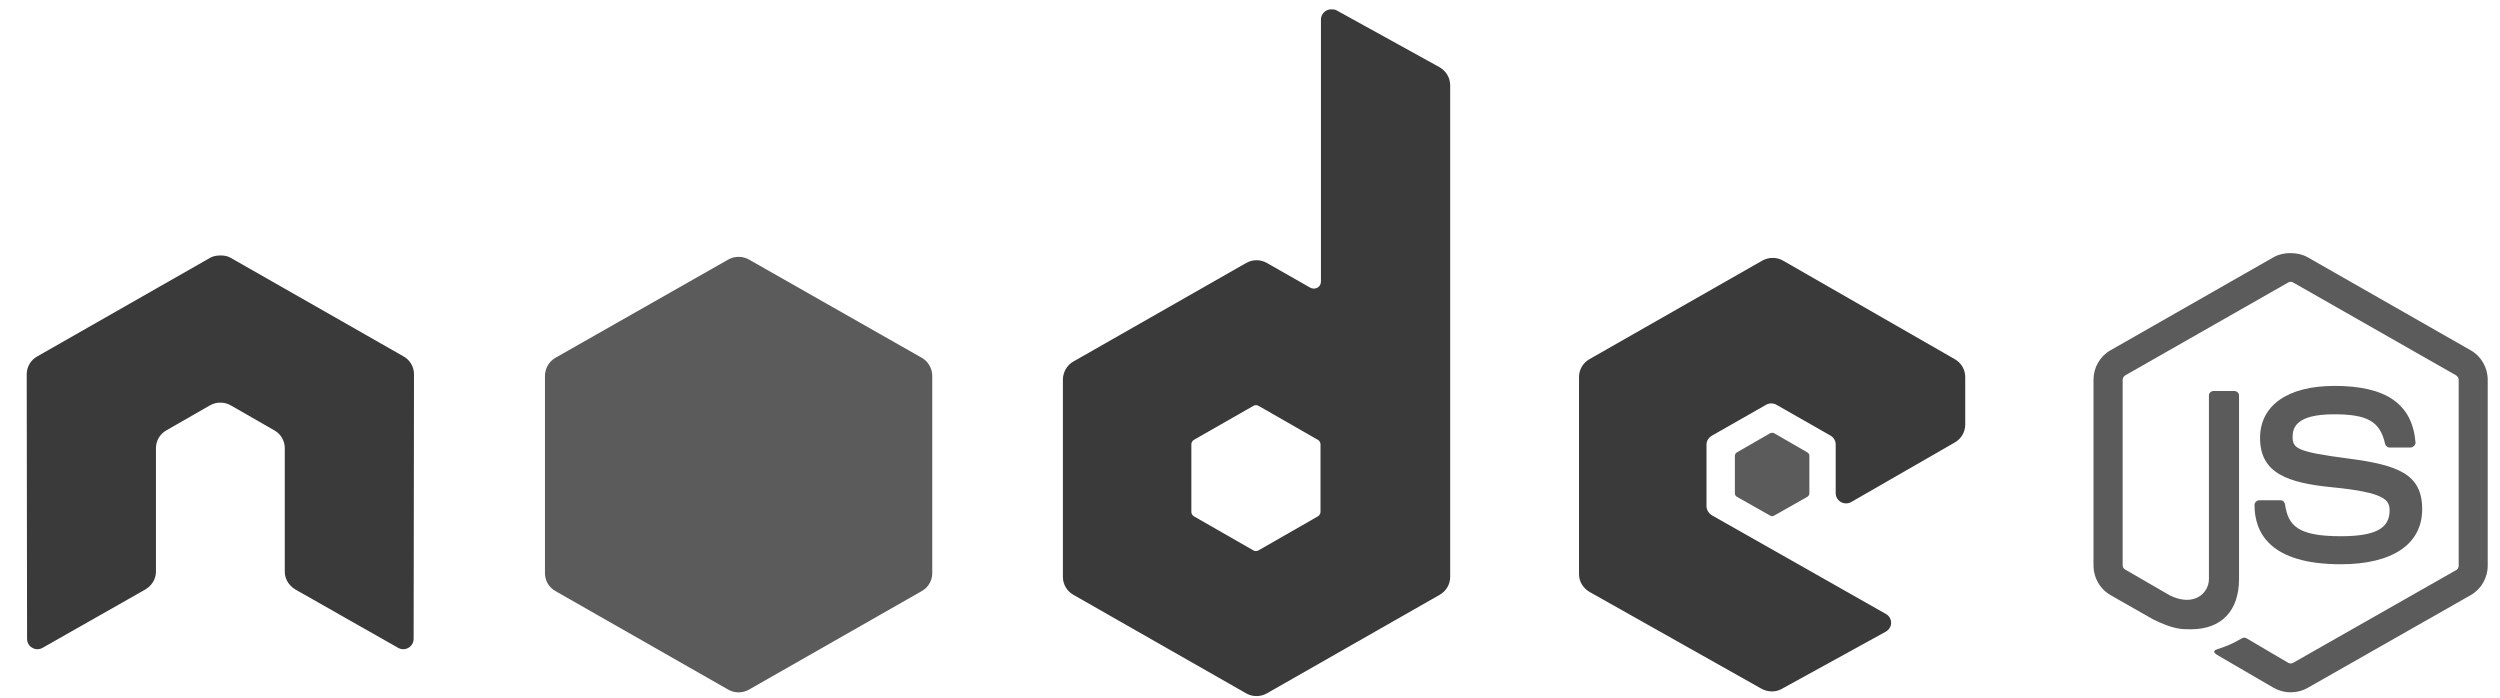
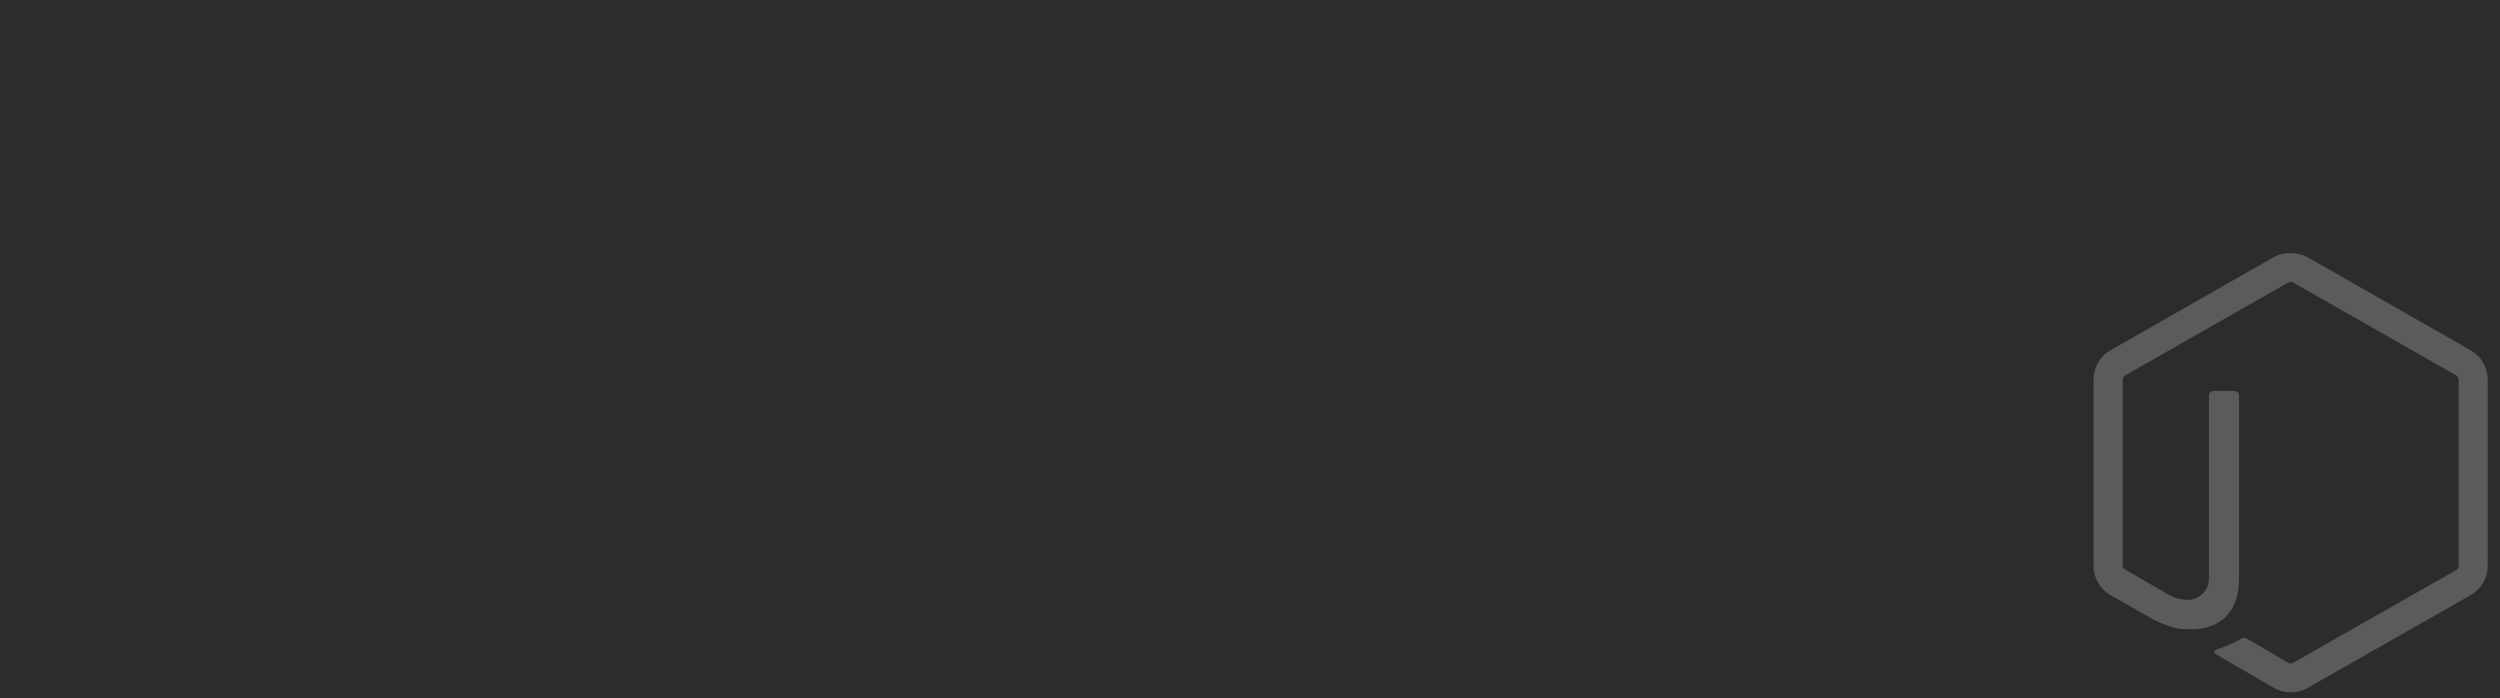
<svg xmlns="http://www.w3.org/2000/svg" width="222" height="62" viewBox="0 0 222 62" fill="none">
  <rect width="222" height="62" fill="#2C2C2C" />
-   <rect width="2000" height="204" transform="translate(-1416 -84)" fill="white" />
  <g clip-path="url(#clip0_1428_7)">
    <path d="M203.402 22.473C202.87 22.473 202.354 22.582 201.896 22.839L187.409 31.106C186.471 31.64 185.903 32.649 185.903 33.72V50.227C185.903 51.298 186.475 52.307 187.409 52.841L191.194 54.999C193.031 55.896 193.709 55.88 194.548 55.88C197.268 55.88 198.826 54.248 198.826 51.411V35.115C198.826 34.885 198.625 34.721 198.396 34.721H196.583C196.35 34.721 196.153 34.885 196.153 35.115V51.411C196.153 52.67 194.828 53.932 192.676 52.868L188.738 50.589C188.6 50.515 188.493 50.383 188.493 50.223V33.716C188.493 33.561 188.6 33.401 188.738 33.323L203.197 25.083C203.331 25.005 203.493 25.005 203.627 25.083L218.087 33.323C218.225 33.405 218.331 33.557 218.331 33.72V50.227C218.331 50.383 218.252 50.547 218.114 50.621L203.627 58.86C203.505 58.934 203.331 58.934 203.197 58.86L199.476 56.671C199.362 56.608 199.224 56.608 199.105 56.671C198.076 57.248 197.883 57.314 196.922 57.645C196.685 57.727 196.322 57.855 197.044 58.252L201.904 61.081C202.362 61.342 202.882 61.478 203.41 61.478C203.939 61.478 204.459 61.346 204.916 61.085L219.403 52.845C220.342 52.307 220.909 51.302 220.909 50.231V33.724C220.909 32.653 220.342 31.644 219.403 31.11L204.916 22.843C204.463 22.586 203.942 22.477 203.41 22.477L203.402 22.473Z" fill="#5B5B5B" />
-     <path d="M207.276 34.27C203.149 34.27 200.693 36.003 200.693 38.89C200.693 42.019 203.133 42.88 207.091 43.269C211.83 43.729 212.196 44.415 212.196 45.338C212.196 46.935 210.907 47.617 207.86 47.617C204.032 47.617 203.188 46.67 202.909 44.789C202.877 44.586 202.719 44.422 202.506 44.422H200.63C200.397 44.422 200.2 44.621 200.2 44.847C200.2 47.259 201.525 50.106 207.86 50.106C212.444 50.106 215.09 48.33 215.09 45.213C215.09 42.097 212.953 41.294 208.506 40.714C204.012 40.125 203.583 39.837 203.583 38.797C203.583 37.94 203.945 36.79 207.272 36.79C210.245 36.79 211.345 37.425 211.794 39.405C211.833 39.592 211.999 39.739 212.192 39.739H214.069C214.183 39.739 214.297 39.669 214.376 39.588C214.455 39.502 214.51 39.401 214.498 39.284C214.206 35.871 211.904 34.266 207.269 34.266L207.276 34.27Z" fill="#5B5B5B" />
-     <path d="M118.223 0.828C118.061 0.828 117.903 0.871 117.761 0.949C117.478 1.112 117.3 1.412 117.3 1.739V24.998C117.3 25.228 117.194 25.43 116.993 25.543C116.792 25.656 116.547 25.656 116.346 25.543L112.503 23.354C111.931 23.026 111.229 23.026 110.658 23.354L95.307 32.108C94.732 32.435 94.385 33.066 94.385 33.721V51.233C94.385 51.887 94.736 52.487 95.307 52.814L110.658 61.568C111.229 61.895 111.931 61.895 112.503 61.568L127.853 52.814C128.425 52.487 128.776 51.887 128.776 51.233V7.575C128.776 6.909 128.409 6.294 127.822 5.963L118.684 0.917C118.542 0.84 118.38 0.824 118.223 0.828ZM19.477 22.688C19.185 22.699 18.909 22.75 18.645 22.902L3.295 31.656C2.723 31.979 2.372 32.583 2.372 33.234L2.404 56.733C2.404 57.061 2.573 57.365 2.865 57.524C3.149 57.692 3.503 57.692 3.787 57.524L12.893 52.354C13.469 52.015 13.848 51.427 13.848 50.773V39.798C13.848 39.144 14.194 38.544 14.77 38.217L18.645 35.996C18.925 35.836 19.244 35.75 19.567 35.754C19.883 35.754 20.21 35.832 20.49 35.996L24.365 38.217C24.937 38.54 25.291 39.144 25.288 39.798V50.773C25.288 51.427 25.67 52.02 26.242 52.354L35.348 57.524C35.632 57.692 35.986 57.692 36.27 57.524C36.554 57.361 36.731 57.061 36.731 56.733L36.763 33.234C36.763 32.579 36.412 31.975 35.841 31.652L20.49 22.898C20.23 22.746 19.954 22.695 19.658 22.684H19.473L19.477 22.688ZM157.411 22.902C157.092 22.902 156.776 22.984 156.489 23.143L141.138 31.897C140.566 32.221 140.216 32.825 140.216 33.479V50.991C140.216 51.649 140.59 52.245 141.17 52.573L156.398 61.147C156.962 61.463 157.648 61.49 158.211 61.179L167.44 56.102C167.732 55.943 167.933 55.643 167.933 55.312C167.933 54.984 167.759 54.68 167.471 54.521L152.03 45.767C151.742 45.603 151.537 45.272 151.537 44.945V39.471C151.537 39.144 151.742 38.844 152.03 38.68L156.828 35.945C157.112 35.782 157.466 35.782 157.75 35.945L162.548 38.68C162.835 38.844 163.009 39.144 163.009 39.471V43.788C163.009 44.115 163.183 44.415 163.47 44.578C163.758 44.742 164.105 44.742 164.393 44.578L173.59 39.288C174.161 38.961 174.512 38.361 174.512 37.706V33.479C174.512 32.825 174.161 32.225 173.59 31.897L158.334 23.143C158.054 22.984 157.734 22.898 157.411 22.902ZM111.513 35.976C111.592 35.976 111.687 35.996 111.758 36.038L117.016 39.05C117.158 39.132 117.261 39.284 117.261 39.444V45.463C117.261 45.626 117.158 45.778 117.016 45.86L111.758 48.872C111.616 48.953 111.438 48.953 111.296 48.872L106.038 45.86C105.896 45.778 105.793 45.626 105.793 45.463V39.444C105.793 39.28 105.896 39.132 106.038 39.05L111.296 36.043C111.36 36.004 111.434 35.98 111.513 35.98V35.976Z" fill="#3A3A3A" />
-     <path d="M65.588 22.808C65.269 22.808 64.953 22.89 64.666 23.05L49.315 31.776C48.739 32.104 48.393 32.735 48.393 33.389V50.901C48.393 51.556 48.743 52.156 49.315 52.483L64.666 61.237C65.237 61.564 65.939 61.564 66.511 61.237L81.861 52.483C82.433 52.156 82.784 51.556 82.784 50.901V33.389C82.784 32.735 82.437 32.104 81.861 31.776L66.511 23.05C66.231 22.89 65.911 22.804 65.588 22.808ZM157.38 38.434C157.317 38.434 157.25 38.434 157.195 38.466L154.242 40.168C154.132 40.23 154.061 40.347 154.057 40.472V43.815C154.057 43.94 154.132 44.056 154.242 44.119L157.195 45.79C157.305 45.852 157.424 45.852 157.534 45.79L160.486 44.119C160.597 44.056 160.668 43.94 160.672 43.815V40.472C160.672 40.347 160.597 40.23 160.486 40.168L157.534 38.466C157.479 38.434 157.443 38.434 157.38 38.434Z" fill="#5B5B5B" />
  </g>
  <defs>
    <clipPath id="clip0_1428_7">
      <rect width="221.076" height="60.986" fill="white" transform="translate(0.785 0.827)" />
    </clipPath>
  </defs>
</svg>